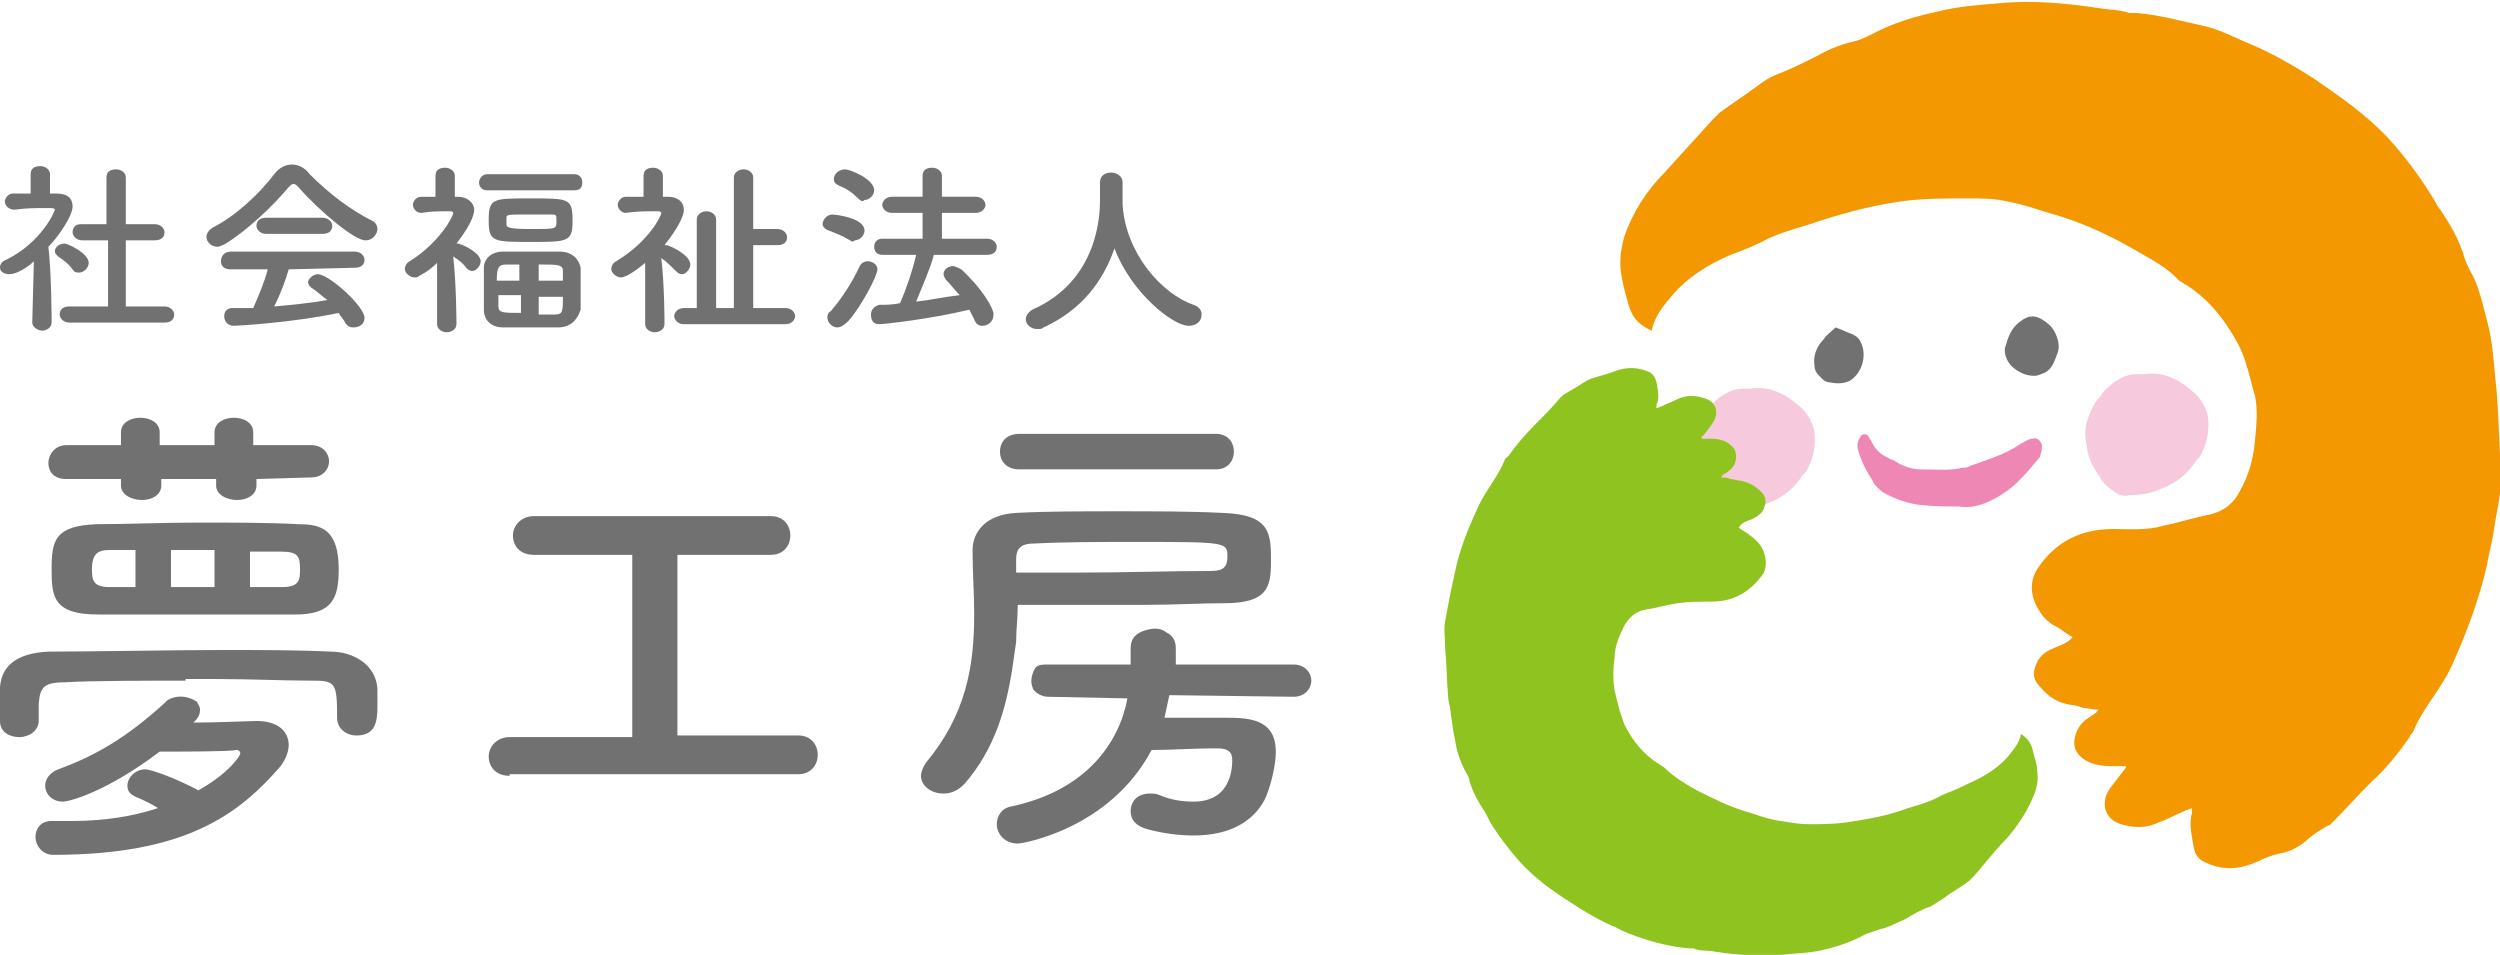
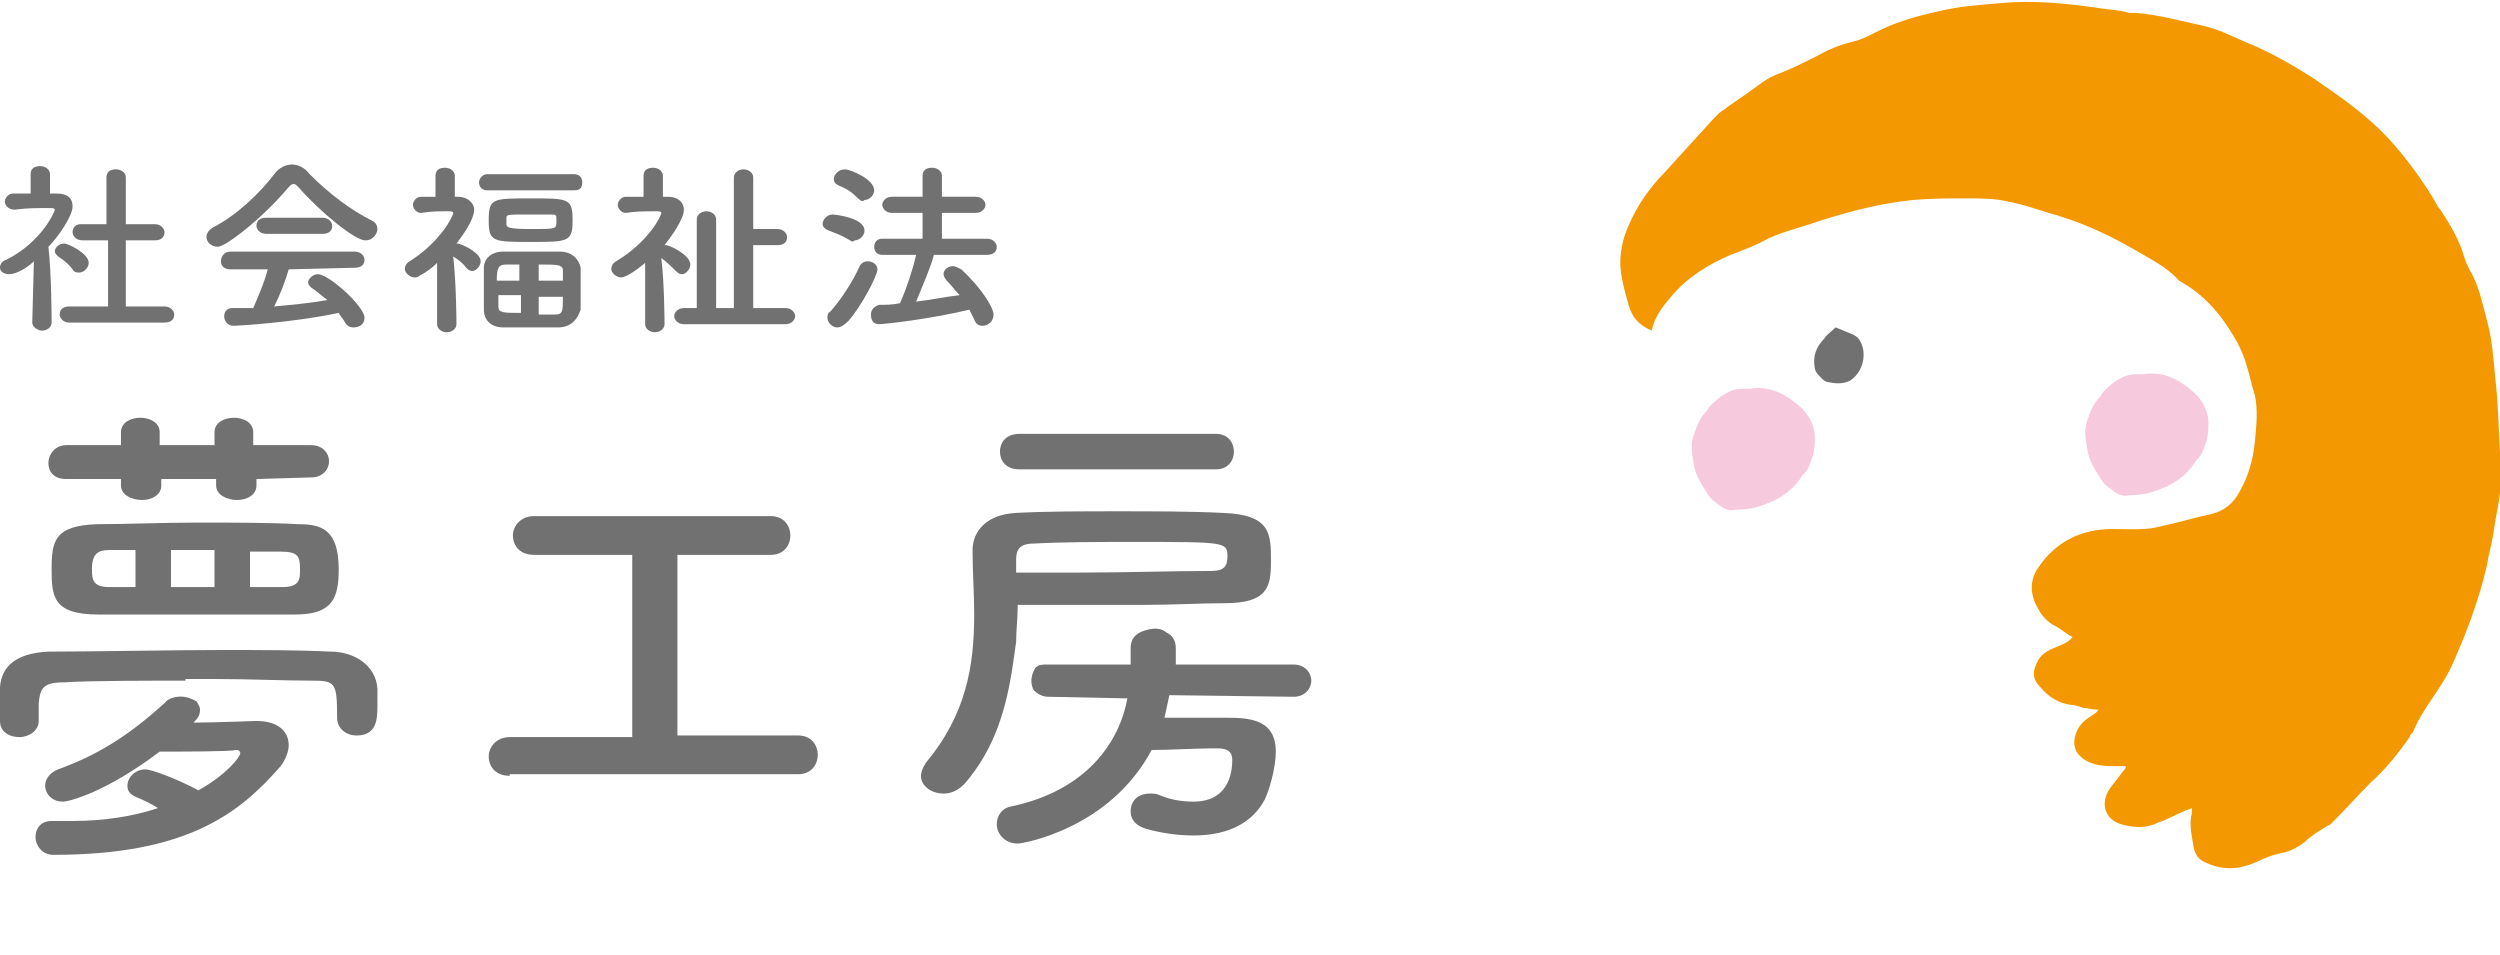
<svg xmlns="http://www.w3.org/2000/svg" version="1.1" id="レイヤー_1" x="0px" y="0px" width="155px" height="59.2px" viewBox="0 0 155 59.2" style="enable-background:new 0 0 155 59.2;" xml:space="preserve">
  <style type="text/css">
	.st0{fill:#727171;}
	.st1{fill:#F7C9DD;}
	.st2{fill:#F39800;}
	.st3{fill:#8FC31F;}
	.st4{fill:#EE87B4;}
</style>
  <g>
    <g>
      <g>
-         <path class="st0" d="M126.1,23.3c-0.7,0-1.5-0.5-1.7-1.1c-0.1-0.2-0.1-0.4-0.1-0.6c0.2-0.7,0.4-1.3,1-1.7     c0.4-0.3,0.8-0.4,1.3-0.1c0.3,0.2,0.6,0.4,0.8,0.8c0.2,0.4,0.3,0.8,0.2,1.2c-0.2,0.5-0.3,1-0.8,1.3     C126.5,23.2,126.4,23.3,126.1,23.3z" />
        <path class="st0" d="M113.8,20.3c0.3,0.1,0.7,0.3,1,0.4c0.2,0.1,0.4,0.2,0.5,0.4c0.5,0.8,0.2,2-0.6,2.5c-0.4,0.2-0.8,0.2-1.3,0.1     c-0.3,0-0.5-0.3-0.7-0.5c-0.1-0.1-0.2-0.3-0.2-0.5c-0.1-0.6,0.1-1.2,0.6-1.7C113.2,20.8,113.5,20.6,113.8,20.3z" />
      </g>
      <path class="st1" d="M108.5,24.1c-0.1,0-0.3,0-0.4,0c-0.4,0-0.8,0.1-1.1,0.3c-0.4,0.2-0.7,0.5-1,0.8c-0.1,0.1-0.1,0.2-0.2,0.3    c-0.4,0.4-0.6,0.9-0.8,1.5c-0.2,0.6-0.1,1.1,0,1.7c0.1,0.7,0.4,1.2,0.8,1.8c0.2,0.4,0.5,0.6,0.9,0.9c0.3,0.2,0.6,0.3,0.9,0.2    c0.7,0,1.3-0.1,2-0.4c0.8-0.3,1.5-0.8,2-1.5c0.1-0.2,0.3-0.4,0.4-0.5c0.4-0.7,0.6-1.5,0.5-2.4c-0.1-0.6-0.4-1.1-0.8-1.5    C110.7,24.4,109.7,23.9,108.5,24.1z" />
      <path class="st2" d="M101,19c-0.2-0.7-0.4-1.4-0.5-2.1c-0.1-0.8,0-1.5,0.2-2.2c0.5-1.5,1.4-2.9,2.5-4c1-1.1,2-2.2,3-3.3    c0.1-0.1,0.3-0.3,0.4-0.4c0.8-0.6,1.6-1.1,2.4-1.7c0.4-0.3,0.7-0.5,1.2-0.7c0.8-0.3,1.6-0.7,2.4-1.1c0.7-0.4,1.4-0.7,2.2-0.9    c0.5-0.1,0.9-0.3,1.3-0.5c1.3-0.7,2.7-1.1,4.1-1.4c1.2-0.3,2.5-0.4,3.8-0.5c2-0.2,4.1,0,6.1,0.3c0.6,0.1,1.3,0.1,1.9,0.3    c0.1,0,0.3,0,0.4,0c1.4,0.1,2.8,0.5,4.2,0.8c0.9,0.2,1.7,0.6,2.6,1c1.5,0.6,2.9,1.4,4.3,2.3c1.6,1.1,3.2,2.2,4.6,3.7    c1,1.1,1.9,2.3,2.7,3.6c0.2,0.3,0.3,0.6,0.5,0.8c0.6,0.9,1.2,1.9,1.5,3c0.1,0.3,0.2,0.5,0.3,0.7c0.6,1,0.8,2.1,1.1,3.2    c0.3,1.1,0.4,2.3,0.5,3.5c0.2,1.6,0.2,3.1,0.3,4.7c0.1,0.8,0.1,1.6,0,2.5c-0.1,0.8-0.3,1.6-0.4,2.4c-0.1,0.7-0.3,1.3-0.4,2    c-0.5,2.2-1.3,4.3-2.2,6.3c-0.7,1.5-1.8,2.6-2.4,4.1c-0.1,0.1-0.2,0.2-0.2,0.3c-0.7,1-1.5,2-2.4,2.8c-0.8,0.8-1.6,1.7-2.4,2.5    c-0.1,0.1-0.2,0.2-0.3,0.2c-0.5,0.3-1,0.6-1.4,1c-0.4,0.3-0.9,0.6-1.5,0.7c-0.5,0.1-1,0.3-1.4,0.5c-1.1,0.5-2.1,0.6-3.2,0.1    c-0.5-0.2-0.7-0.5-0.8-1c-0.1-0.7-0.3-1.4-0.1-2.1c0-0.1,0-0.2,0-0.3c-0.2,0.1-0.3,0.1-0.5,0.2c-0.5,0.2-1,0.5-1.6,0.7    c-0.8,0.4-1.6,0.3-2.3,0.1c-1-0.3-1.3-1.3-0.7-2.2c0.3-0.4,0.7-0.9,1-1.3c0,0,0-0.1,0-0.1c-0.3,0-0.6,0-0.9,0    c-0.6,0-1.3-0.1-1.8-0.5c-0.5-0.4-0.6-0.9-0.4-1.5c0.2-0.6,0.6-0.9,1.1-1.2c0.1-0.1,0.2-0.1,0.3-0.3c-0.4,0-0.6-0.1-0.9-0.1    c-0.3-0.1-0.6-0.2-0.8-0.2c-0.8-0.1-1.4-0.5-1.9-1.1c-0.4-0.4-0.5-0.8-0.3-1.3c0.2-0.6,0.6-0.9,1.1-1.1c0.4-0.2,0.9-0.3,1.2-0.7    c-0.4-0.2-0.7-0.5-1.1-0.7c-0.4-0.2-0.8-0.6-1-1c-0.5-0.8-0.6-1.7-0.1-2.5c1.1-1.7,2.7-2.5,4.7-2.5c1,0,2.1,0.1,3.1-0.2    c1-0.2,1.9-0.5,2.9-0.7c0.9-0.2,1.5-0.7,1.9-1.5c0.5-0.9,0.8-1.9,0.9-3c0.1-1,0.2-2,0-2.9c-0.2-0.6-0.3-1.2-0.5-1.8    c-0.1-0.4-0.3-0.9-0.5-1.3c-0.8-1.5-1.8-2.8-3.2-3.7c-0.2-0.1-0.3-0.2-0.5-0.3c-0.8-0.9-1.9-1.4-2.9-2c-1.4-0.8-2.9-1.5-4.5-2    c-1.1-0.3-2.1-0.7-3.2-0.9c-0.8-0.2-1.7-0.2-2.6-0.2c-1.1,0-2.2,0-3.3,0.1c-2,0.2-3.9,0.7-5.8,1.3c-1.1,0.4-2.1,0.6-3.2,1.1    c-0.7,0.4-1.5,0.7-2.3,1c-1.4,0.6-2.7,1.4-3.7,2.6c-0.5,0.6-1,1.2-1.2,2.1C101.5,20.1,101.2,19.6,101,19z" />
-       <path class="st3" d="M126,46.4c0.1,0.5,0.3,0.9,0.3,1.4c0.1,0.5,0,1-0.2,1.5c-0.4,1-1,1.9-1.7,2.7c-0.7,0.7-1.3,1.5-2,2.3    c-0.1,0.1-0.2,0.2-0.3,0.3c-0.5,0.4-1.1,0.7-1.6,1.1c-0.3,0.2-0.5,0.3-0.8,0.5c-0.6,0.2-1.1,0.5-1.6,0.8c-0.5,0.2-1,0.5-1.5,0.6    c-0.3,0.1-0.6,0.2-0.9,0.3c-0.9,0.5-1.8,0.8-2.7,1c-0.8,0.2-1.7,0.2-2.6,0.3c-1.4,0.1-2.8,0-4.1-0.2c-0.4-0.1-0.9,0-1.3-0.2    c-0.1,0-0.2,0-0.3,0c-1-0.1-1.9-0.3-2.8-0.6c-0.6-0.2-1.2-0.4-1.7-0.7c-1-0.4-2-1-2.9-1.6c-1.1-0.7-2.2-1.5-3.1-2.5    c-0.7-0.8-1.3-1.6-1.8-2.4c-0.1-0.2-0.2-0.4-0.3-0.6c-0.4-0.6-0.8-1.3-1-2c0-0.2-0.1-0.3-0.2-0.5c-0.4-0.7-0.6-1.4-0.7-2.1    c-0.2-0.8-0.2-1.6-0.4-2.4c-0.1-1.1-0.1-2.1-0.2-3.2c0-0.6-0.1-1.1,0-1.7c0.1-0.5,0.2-1.1,0.3-1.6c0.1-0.5,0.2-0.9,0.3-1.4    c0.3-1.5,0.9-2.9,1.5-4.2c0.5-1,1.2-1.8,1.6-2.8c0-0.1,0.1-0.1,0.2-0.2c0.5-0.7,1-1.3,1.6-1.9c0.6-0.6,1.1-1.1,1.6-1.7    c0.1-0.1,0.1-0.1,0.2-0.2c0.3-0.2,0.7-0.4,1-0.6c0.3-0.2,0.6-0.4,1-0.5c0.3-0.1,0.7-0.2,1-0.3c0.7-0.3,1.4-0.4,2.2-0.1    c0.3,0.1,0.5,0.3,0.6,0.7c0.1,0.5,0.2,1,0,1.4c0,0.1,0,0.1,0,0.2c0.1,0,0.2-0.1,0.3-0.1c0.4-0.2,0.7-0.3,1.1-0.5    c0.5-0.2,1-0.2,1.6,0c0.7,0.2,0.9,0.9,0.5,1.5c-0.2,0.3-0.4,0.6-0.7,0.9c0,0,0,0.1,0,0.1c0.2,0,0.4,0,0.6,0c0.4,0,0.9,0.1,1.2,0.4    c0.3,0.2,0.4,0.6,0.3,1c-0.1,0.4-0.4,0.6-0.7,0.8c-0.1,0-0.1,0.1-0.2,0.2c0.2,0,0.4,0,0.6,0.1c0.2,0,0.4,0.1,0.6,0.1    c0.5,0.1,0.9,0.3,1.3,0.7c0.3,0.3,0.3,0.6,0.2,0.9c-0.1,0.4-0.4,0.6-0.8,0.8c-0.3,0.1-0.6,0.2-0.8,0.5c0.2,0.2,0.5,0.3,0.7,0.5    c0.3,0.2,0.5,0.4,0.7,0.7c0.3,0.5,0.4,1.2,0.1,1.7c-0.8,1.1-1.8,1.7-3.2,1.7c-0.7,0-1.4,0-2.1,0.1c-0.7,0.1-1.3,0.3-2,0.4    c-0.6,0.1-1,0.5-1.3,1c-0.3,0.6-0.6,1.3-0.6,2c-0.1,0.7-0.1,1.3,0,2c0.1,0.4,0.2,0.8,0.3,1.2c0.1,0.3,0.2,0.6,0.3,0.9    c0.5,1,1.2,1.9,2.2,2.5c0.1,0.1,0.2,0.1,0.3,0.2c0.6,0.6,1.3,1,2,1.4c1,0.5,2,1,3,1.3c0.7,0.2,1.4,0.5,2.2,0.6    c0.6,0.1,1.2,0.2,1.7,0.2c0.8,0,1.5,0,2.3-0.1c1.3-0.2,2.6-0.4,3.9-0.9c0.7-0.2,1.4-0.4,2.1-0.8c0.5-0.2,1-0.4,1.6-0.7    c0.9-0.4,1.8-0.9,2.5-1.7c0.3-0.4,0.7-0.8,0.8-1.4C125.6,45.7,125.9,46,126,46.4z" />
-       <path class="st4" d="M121.4,31.4c-0.7,0-1.5,0-2.4-0.1c-0.8-0.1-1.6-0.4-2.3-0.8c-0.2-0.2-0.5-0.4-0.6-0.7    c-0.4-0.6-0.7-1.2-0.9-1.9c-0.1-0.4,0-0.6,0.2-0.9c0.1-0.1,0.3-0.1,0.4,0c0.1,0.1,0.1,0.2,0.2,0.3c0.2,0.5,0.6,0.9,1.1,1.1    c0.1,0.1,0.3,0.1,0.4,0.2c0.5,0.3,1,0.5,1.6,0.5c0.9,0,1.7,0.1,2.6-0.1c0.1,0,0.3,0,0.4-0.1c1.1-0.4,2.2-0.7,3.2-1.4    c0.2-0.1,0.5-0.3,0.7-0.3c0.3-0.1,0.5,0.1,0.6,0.4c0,0.2,0,0.4-0.1,0.6c0,0,0,0,0,0.1c-1,1.2-1.7,2.1-3.2,2.8    C122.6,31.4,122.1,31.5,121.4,31.4z" />
      <path class="st1" d="M132.9,23.2c-0.1,0-0.3,0-0.4,0c-0.4,0-0.8,0.1-1.1,0.3c-0.4,0.2-0.7,0.5-1,0.8c-0.1,0.1-0.1,0.2-0.2,0.3    c-0.4,0.4-0.6,0.9-0.8,1.5c-0.2,0.6-0.1,1.1,0,1.7c0.1,0.7,0.4,1.2,0.8,1.8c0.2,0.4,0.5,0.6,0.9,0.9c0.3,0.2,0.6,0.3,0.9,0.2    c0.7,0,1.3-0.1,2-0.4c0.8-0.3,1.5-0.8,2-1.5c0.1-0.2,0.3-0.4,0.4-0.5c0.4-0.7,0.6-1.5,0.5-2.4c-0.1-0.6-0.4-1.1-0.8-1.5    C135.1,23.5,134.1,23,132.9,23.2z" />
    </g>
    <g>
      <path class="st0" d="M12.4,38.1c-2.1,0-4.2,0-6.3,0c-2.8,0-2.9-1.1-2.9-2.8c0-1.8,0.2-2.7,2.8-2.8c1.8,0,4.1-0.1,6.3-0.1    s4.4,0,6.2,0.1c1.4,0,2.5,0.3,2.5,2.8c0,1.8-0.4,2.8-2.7,2.8C16.5,38.1,14.5,38.1,12.4,38.1z M8.4,34.1l-1.6,0    c-0.7,0-1.1,0.2-1.1,1.2c0,0.7,0.1,1.1,1.1,1.1l1.6,0V34.1z M13.3,34.1h-2.7v2.3h2.7V34.1z M15.6,36.4c0.7,0,1.4,0,1.9,0    c1.1,0,1.1-0.5,1.1-1.1c0-0.8-0.1-1.1-1.2-1.1c-0.6,0-1.2,0-1.9,0V36.4z" />
      <path class="st0" d="M31.6,48.1c-0.9,0-1.3-0.6-1.3-1.2c0-0.6,0.5-1.2,1.3-1.2h7.6V34.4h-6.1c-0.9,0-1.3-0.6-1.3-1.2    s0.5-1.2,1.3-1.2h14.7c0.8,0,1.2,0.6,1.2,1.2s-0.4,1.2-1.2,1.2H42v11.2h7.5c0.8,0,1.2,0.6,1.2,1.2c0,0.6-0.4,1.2-1.2,1.2H31.6z" />
      <path class="st0" d="M62.8,41.2c-0.4,2.7-1.1,5.2-3,7.4c-0.4,0.4-0.8,0.6-1.3,0.6c-0.8,0-1.4-0.5-1.4-1.1c0-0.2,0.1-0.5,0.3-0.8    c2.5-3,3-6,3-9.2c0-1.3-0.1-2.6-0.1-3.9c0-0.1,0-0.1,0-0.1c0-1.1,0.8-2.2,2.7-2.3c1.9-0.1,4.1-0.1,6.3-0.1c2.2,0,4.5,0,6.5,0.1    c3,0.1,3,1.3,3,3c0,1.6-0.2,2.6-2.9,2.6c-1.5,0-3.1,0.1-4.8,0.1h-1.6c-2,0-4.1,0-6.4,0c0,0.8-0.1,1.6-0.1,2.3L62.8,41.2z M63,35.5    c1.3,0,2.6,0,3.8,0c3.1,0,5.8-0.1,8.3-0.1c0.8,0,1-0.3,1-0.9c0-0.9-0.1-0.9-5.8-0.9c-2.2,0-4.3,0-6.2,0.1c-0.9,0-1.1,0.4-1.1,1    V35.5z" />
      <path class="st0" d="M11.5,42.2c-1.8,0-6,0-7.4,0.1c-1.4,0-1.6,0.3-1.7,1.3c0,0,0,0,0,1.1v0c0,0.6-0.6,1-1.2,1    c-0.6,0-1.2-0.3-1.2-1c0-0.3,0-0.6,0-1s0-0.7,0-1.1c0.1-1.3,1-2.1,3-2.2c2.6,0,8-0.1,10.8-0.1c2.3,0,4.6,0,6.7,0.1    c1.4,0,2.8,0.8,2.9,2.3c0,0.4,0,0.8,0,1.1c0,0.9-0.1,1.8-1.3,1.8c-0.6,0-1.2-0.4-1.2-1.1v0c0-2.2-0.1-2.3-1.6-2.3    c-1.7,0-3.8-0.1-5.9-0.1H11.5z" />
      <path class="st0" d="M64.2,41.4c0.2-0.2,0.4-0.2,0.8-0.2h5.1v-1c0-0.5,0.2-0.8,0.6-1c0,0,1-0.5,1.6,0c0.4,0.2,0.6,0.5,0.6,1l0,1    l7.3,0c0.7,0,1.1,0.5,1.1,1c0,0.5-0.4,1-1.1,1l-7.7-0.1c-0.1,0.5-0.2,0.9-0.3,1.4c1.2,0,2.6,0,3.7,0c1.4,0,3.2,0,3.2,2.1    c0,1-0.4,2.4-0.7,3c-0.7,1.3-2.1,2.2-4.4,2.2c-0.8,0-1.8-0.1-2.9-0.4c-0.7-0.2-1-0.6-1-1.1c0-0.6,0.4-1.1,1.2-1.1    c0.2,0,0.4,0,0.6,0.1c0.7,0.3,1.4,0.4,2.1,0.4c2.4,0,2.4-2.2,2.4-2.6c0-0.5-0.3-0.7-0.9-0.7c-0.1,0-0.3,0-0.4,0    c-1,0-2.6,0.1-3.7,0.1c-2.6,4.9-8,5.8-8.3,5.8c-0.8,0-1.3-0.6-1.3-1.2c0-0.5,0.3-1,0.9-1.1c4.7-1,6.7-4,7.2-6.7L65,43.2    c-0.4,0-0.7-0.2-0.9-0.4C63.7,42.1,64.2,41.4,64.2,41.4z" />
      <path class="st0" d="M15.9,29.7v0.4c0,0.6-0.6,0.9-1.2,0.9c-0.6,0-1.3-0.3-1.3-0.9v-0.4h-3.4v0.4c0,0.6-0.6,0.9-1.2,0.9    c-0.6,0-1.3-0.3-1.3-0.9v-0.4l-3.4,0c-0.8,0-1.1-0.5-1.1-1c0-0.5,0.4-1.1,1.1-1.1l3.4,0v-0.8c0-0.6,0.6-0.9,1.2-0.9    c0.6,0,1.2,0.3,1.2,0.9v0.8h3.4v-0.8c0-0.6,0.6-0.9,1.2-0.9c0.6,0,1.2,0.3,1.2,0.9v0.8l3.6,0c0.7,0,1.1,0.5,1.1,1    c0,0.5-0.4,1-1.1,1L15.9,29.7z" />
      <path class="st0" d="M63.2,29.1c-0.8,0-1.2-0.5-1.2-1.1s0.4-1.1,1.2-1.1h12.2c0.7,0,1.1,0.5,1.1,1.1s-0.4,1.1-1.1,1.1H63.2z" />
      <path class="st0" d="M12.2,43.5c0.1,0.2,0.2,0.3,0.2,0.5c0,0.3-0.1,0.5-0.4,0.8c1.5,0,3.6-0.1,3.9-0.1c1.4,0,2,0.7,2,1.5    c0,0.4-0.2,0.9-0.5,1.3C14.8,50.5,11.5,53,3.3,53c-0.7,0-1.1-0.6-1.1-1.1c0-0.5,0.3-1,1-1c0,0,0.1,0,0.1,0c0.4,0,0.8,0,1.2,0    c2,0,3.8-0.3,5.3-0.8c-0.5-0.3-0.9-0.5-1.4-0.7c-0.4-0.2-0.5-0.4-0.5-0.7c0-0.5,0.5-1,1.1-1c0.4,0,2,0.6,3.3,1.3    c1.8-1,2.6-2.1,2.6-2.3c0-0.1-0.1-0.2-0.2-0.2c0,0-0.1,0-0.1,0c-0.2,0.1-3.5,0.1-4.7,0.1c-3.3,2.5-5.6,3.1-6,3.1    c-0.7,0-1.1-0.5-1.1-1c0-0.4,0.3-0.8,0.8-1c2.2-0.8,4.2-1.9,6.7-4.2C10.2,43.5,11.1,42.8,12.2,43.5z" />
      <g>
        <path class="st0" d="M3.2,20c0,0.3-0.3,0.5-0.6,0.5C2.4,20.5,2,20.3,2,20v0l0.1-3.8c-0.4,0.4-1.1,0.8-1.5,0.8S0,16.8,0,16.6     c0-0.2,0.1-0.4,0.4-0.5c2.2-1.1,3-3,3-3.1c0-0.1-0.2-0.1-0.3-0.1c-0.1,0-0.1,0-0.2,0c-0.7,0-1.2,0-2,0.1h0     c-0.4,0-0.6-0.3-0.6-0.5c0-0.2,0.2-0.5,0.5-0.5c0.4,0,0.8,0,1.1,0l0-1.2c0-0.4,0.3-0.5,0.6-0.5c0.3,0,0.6,0.2,0.6,0.5v1.2h0.4     c0.7,0,1,0.3,1,0.8c0,0.6-0.9,1.9-1.5,2.5C3.2,17,3.2,20,3.2,20L3.2,20z M4.5,16.7c-0.3-0.4-0.6-0.6-0.9-0.8     c-0.1-0.1-0.2-0.2-0.2-0.3c0-0.3,0.3-0.5,0.6-0.5c0.2,0,1.5,0.6,1.5,1.2c0,0.3-0.3,0.6-0.6,0.6C4.8,16.9,4.6,16.9,4.5,16.7z      M4.3,20c-0.4,0-0.6-0.3-0.6-0.5c0-0.3,0.2-0.5,0.6-0.5l2.4,0l0-4.1l-1.6,0c-0.4,0-0.6-0.3-0.6-0.5c0-0.3,0.2-0.5,0.5-0.5h0     l1.6,0v-2.9c0-0.4,0.3-0.5,0.6-0.5c0.3,0,0.6,0.2,0.6,0.5l0,2.9l1.8,0h0c0.4,0,0.6,0.3,0.6,0.5c0,0.3-0.2,0.5-0.6,0.5l-1.8,0v4.1     l2.4,0c0.4,0,0.6,0.3,0.6,0.5c0,0.3-0.2,0.5-0.6,0.5H4.3z" />
        <path class="st0" d="M18.5,11.6c-0.1-0.1-0.2-0.2-0.3-0.2c-0.1,0-0.2,0.1-0.3,0.2c-1,1.2-2.6,2.7-3.9,3.5     c-0.2,0.1-0.4,0.2-0.5,0.2c-0.4,0-0.7-0.3-0.7-0.6c0-0.2,0.1-0.4,0.4-0.6c1.4-0.7,2.9-2.1,3.8-3.3c0.3-0.4,0.7-0.6,1.1-0.6     c0.4,0,0.8,0.2,1.1,0.6c1.2,1.2,2.5,2.2,3.9,2.9c0.2,0.1,0.3,0.3,0.3,0.5c0,0.3-0.3,0.7-0.7,0.7C22.1,15,19.8,13.1,18.5,11.6z      M17.9,16.7c-0.2,0.7-0.5,1.5-0.9,2.3c1.1-0.1,2.2-0.2,3.3-0.4c-0.3-0.2-0.6-0.5-0.9-0.7c-0.2-0.1-0.3-0.3-0.3-0.4     c0-0.2,0.3-0.5,0.6-0.5c0.7,0,2.9,2,2.9,2.7c0,0.4-0.3,0.6-0.7,0.6c-0.2,0-0.4-0.1-0.5-0.3c-0.1-0.2-0.3-0.4-0.4-0.6     c-2.8,0.6-6.3,0.8-6.5,0.8c-0.4,0-0.6-0.3-0.6-0.6c0-0.3,0.2-0.5,0.5-0.5c0.4,0,0.9,0,1.3,0c0.3-0.7,0.7-1.6,0.9-2.4l-2.3,0     c-0.4,0-0.6-0.2-0.6-0.5c0-0.3,0.2-0.6,0.6-0.6H22c0.4,0,0.6,0.3,0.6,0.5c0,0.3-0.2,0.5-0.6,0.5L17.9,16.7z M16.5,14.5     c-0.4,0-0.6-0.3-0.6-0.5c0-0.3,0.2-0.5,0.6-0.5h3.5c0.4,0,0.6,0.3,0.6,0.5c0,0.3-0.2,0.5-0.6,0.5H16.5z" />
        <path class="st0" d="M28.3,20.1c0,0.3-0.3,0.5-0.6,0.5c-0.3,0-0.6-0.2-0.6-0.5v0l0-3.8c-0.3,0.3-0.7,0.6-1.1,0.8     c-0.1,0.1-0.2,0.1-0.3,0.1c-0.3,0-0.6-0.3-0.6-0.5c0-0.2,0.1-0.4,0.3-0.5c1.9-1.2,2.7-2.8,2.7-3c0-0.1-0.2-0.1-0.2-0.1     c-0.1,0-0.1,0-0.2,0c-0.6,0-0.9,0-1.6,0.1h0c-0.3,0-0.5-0.3-0.5-0.5c0-0.2,0.2-0.5,0.5-0.5c0.3,0,0.6,0,0.9,0l0-1.3     c0-0.4,0.3-0.5,0.6-0.5c0.3,0,0.6,0.2,0.6,0.5l0,1.3h0.2c0.6,0,1,0.4,1,0.8c0,0.1,0,0.7-1.1,2.1c0,0,0,0,0.1,0     c0.4,0.1,1.4,0.6,1.4,1.1c0,0.3-0.3,0.6-0.5,0.6c-0.1,0-0.2,0-0.4-0.2c-0.2-0.3-0.5-0.5-0.8-0.7C28.3,17.7,28.3,20.1,28.3,20.1     L28.3,20.1z M30.2,11.8c-0.3,0-0.5-0.2-0.5-0.5c0-0.2,0.2-0.5,0.5-0.5h5.4c0.3,0,0.5,0.2,0.5,0.5c0,0.3-0.1,0.5-0.5,0.5H30.2z      M34.6,20.3c-0.5,0-1.1,0-1.6,0c-0.7,0-1.3,0-1.8,0c-0.8,0-1.2-0.5-1.2-1.1c0-0.4,0-0.9,0-1.3c0-0.5,0-0.9,0-1.3     c0-0.5,0.4-1,1.2-1c0.5,0,1.1,0,1.7,0c0.6,0,1.2,0,1.8,0c0.8,0,1.2,0.5,1.3,1c0,0.4,0,1,0,1.5c0,0.4,0,0.8,0,1.1     C35.8,19.8,35.4,20.3,34.6,20.3z M32.9,15c-2.3,0-2.6,0-2.6-1.3c0-1.4,0.2-1.4,2.6-1.4c2.4,0,2.6,0,2.6,1.4     C35.5,15,35.2,15,32.9,15z M32.3,16.4c-0.3,0-0.6,0-0.9,0c-0.5,0-0.6,0.2-0.6,1h1.4V16.4z M32.3,18.3h-1.4c0,0.2,0,0.5,0,0.7     c0,0.4,0.3,0.4,1.4,0.4V18.3z M31.4,13.9c0,0.2,0.1,0.3,1.6,0.3c1.5,0,1.5,0,1.5-0.5c0-0.4,0-0.4-0.4-0.4c-0.4,0-0.9,0-1.4,0     c-1.2,0-1.3,0-1.3,0.2C31.4,13.4,31.4,13.4,31.4,13.9z M34.9,17.4c0-0.2,0-0.4,0-0.6c0-0.4-0.3-0.4-1.5-0.4v1H34.9z M33.4,18.3     v1.2c0.4,0,0.7,0,1,0c0.5,0,0.5-0.2,0.5-1.1H33.4z" />
        <path class="st0" d="M41.2,20.1c0,0.3-0.3,0.5-0.6,0.5c-0.3,0-0.6-0.2-0.6-0.5v0l0-3.8c-0.6,0.5-1.2,0.9-1.5,0.9     c-0.3,0-0.6-0.3-0.6-0.5c0-0.2,0.1-0.4,0.3-0.5c2-1.2,2.8-2.8,2.8-3c0-0.1-0.2-0.1-0.2-0.1c-0.1,0-0.1,0-0.2,0     c-0.7,0-1.1,0-1.8,0.1h0c-0.3,0-0.5-0.3-0.5-0.5c0-0.2,0.2-0.5,0.5-0.5c0.4,0,0.7,0,1.1,0l0-1.3c0-0.4,0.3-0.5,0.6-0.5     c0.3,0,0.6,0.2,0.6,0.5l0,1.3h0.3c0.7,0,1,0.4,1,0.8c0,0.6-0.8,1.7-1.2,2.2c0,0,0.1,0,0.1,0c0.2,0,1.5,0.6,1.5,1.2     c0,0.3-0.3,0.6-0.5,0.6c-0.1,0-0.2,0-0.4-0.2c-0.3-0.3-0.6-0.6-0.9-0.8C41.2,17.6,41.2,20.1,41.2,20.1L41.2,20.1z M42.4,20.1     c-0.4,0-0.6-0.3-0.6-0.5c0-0.2,0.2-0.5,0.6-0.5h0.8v-5.5c0-0.3,0.3-0.5,0.6-0.5c0.3,0,0.6,0.2,0.6,0.5v5.5h1.1v-8.1     c0-0.3,0.3-0.5,0.6-0.5c0.3,0,0.6,0.2,0.6,0.5v3.2h1.5c0.4,0,0.6,0.3,0.6,0.5c0,0.3-0.2,0.5-0.6,0.5h-1.5v3.9h2     c0.4,0,0.6,0.3,0.6,0.5c0,0.2-0.2,0.5-0.6,0.5H42.4z" />
        <path class="st0" d="M52.7,14.9c-0.5-0.3-0.8-0.4-1.3-0.6C51.1,14.2,51,14,51,13.9c0-0.3,0.3-0.6,0.6-0.6c0.2,0,2,0.2,2,1     c0,0.3-0.3,0.6-0.6,0.6C52.9,15,52.8,15,52.7,14.9z M51.9,20.3c-0.3,0-0.6-0.3-0.6-0.6c0-0.1,0-0.3,0.2-0.4     c0.7-0.8,1.4-1.9,1.8-2.8c0.1-0.2,0.3-0.3,0.5-0.3c0.3,0,0.6,0.2,0.6,0.5c0,0.4-1,2.3-1.8,3.2C52.3,20.2,52.1,20.3,51.9,20.3z      M53.2,12.3c-0.4-0.4-0.7-0.6-1.2-0.8c-0.2-0.1-0.3-0.2-0.3-0.4c0-0.3,0.3-0.6,0.7-0.6c0.3,0,1.8,0.6,1.8,1.3     c0,0.3-0.3,0.6-0.6,0.6C53.5,12.5,53.4,12.5,53.2,12.3z M57.9,15.8c-0.2,0.8-0.7,1.9-1.1,2.9c0.9-0.1,1.8-0.3,2.7-0.4     c-0.3-0.3-0.5-0.6-0.8-0.9c-0.1-0.1-0.2-0.3-0.2-0.4c0-0.3,0.3-0.5,0.6-0.5c0.1,0,0.3,0.1,0.5,0.2c1.3,1.2,2,2.4,2,2.8     c0,0.4-0.3,0.7-0.7,0.7c-0.2,0-0.4-0.1-0.5-0.4c-0.1-0.2-0.2-0.4-0.3-0.6c-2.5,0.6-5.3,0.9-5.6,0.9c-0.4,0-0.5-0.3-0.5-0.6     c0-0.3,0.2-0.5,0.5-0.6c0.4,0,0.8,0,1.3-0.1c0.4-0.9,0.8-2.1,1-3h-2.1c-0.4,0-0.5-0.3-0.5-0.5c0-0.3,0.2-0.5,0.5-0.5l2.5,0l0-1.6     l-1.9,0c-0.4,0-0.6-0.3-0.6-0.5c0-0.2,0.2-0.5,0.6-0.5l1.9,0v-1.3c0-0.4,0.3-0.5,0.6-0.5c0.3,0,0.6,0.2,0.6,0.5v1.3l2.1,0     c0.4,0,0.6,0.3,0.6,0.5c0,0.2-0.2,0.5-0.6,0.5l-2.1,0v1.6l2.8,0c0.4,0,0.6,0.3,0.6,0.5c0,0.3-0.2,0.5-0.6,0.5H57.9z" />
-         <path class="st0" d="M69.6,12.7C69.6,12.8,69.6,12.8,69.6,12.7c0.2,3,2.4,5.5,4.4,6.2c0.3,0.1,0.5,0.3,0.5,0.6     c0,0.4-0.3,0.7-0.8,0.7c-1,0-3.6-2.1-4.6-4.8c-0.7,2-2,3.8-4.4,4.9c-0.1,0.1-0.2,0.1-0.4,0.1c-0.4,0-0.7-0.3-0.7-0.6     c0-0.2,0.1-0.4,0.4-0.6c4.1-1.8,4.2-5.9,4.2-6.8c0-0.4,0-0.8,0-1.1c0,0,0,0,0,0c0-0.4,0.3-0.6,0.7-0.6c0.3,0,0.7,0.2,0.7,0.6     C69.6,11.7,69.6,12.2,69.6,12.7L69.6,12.7z" />
      </g>
    </g>
  </g>
</svg>